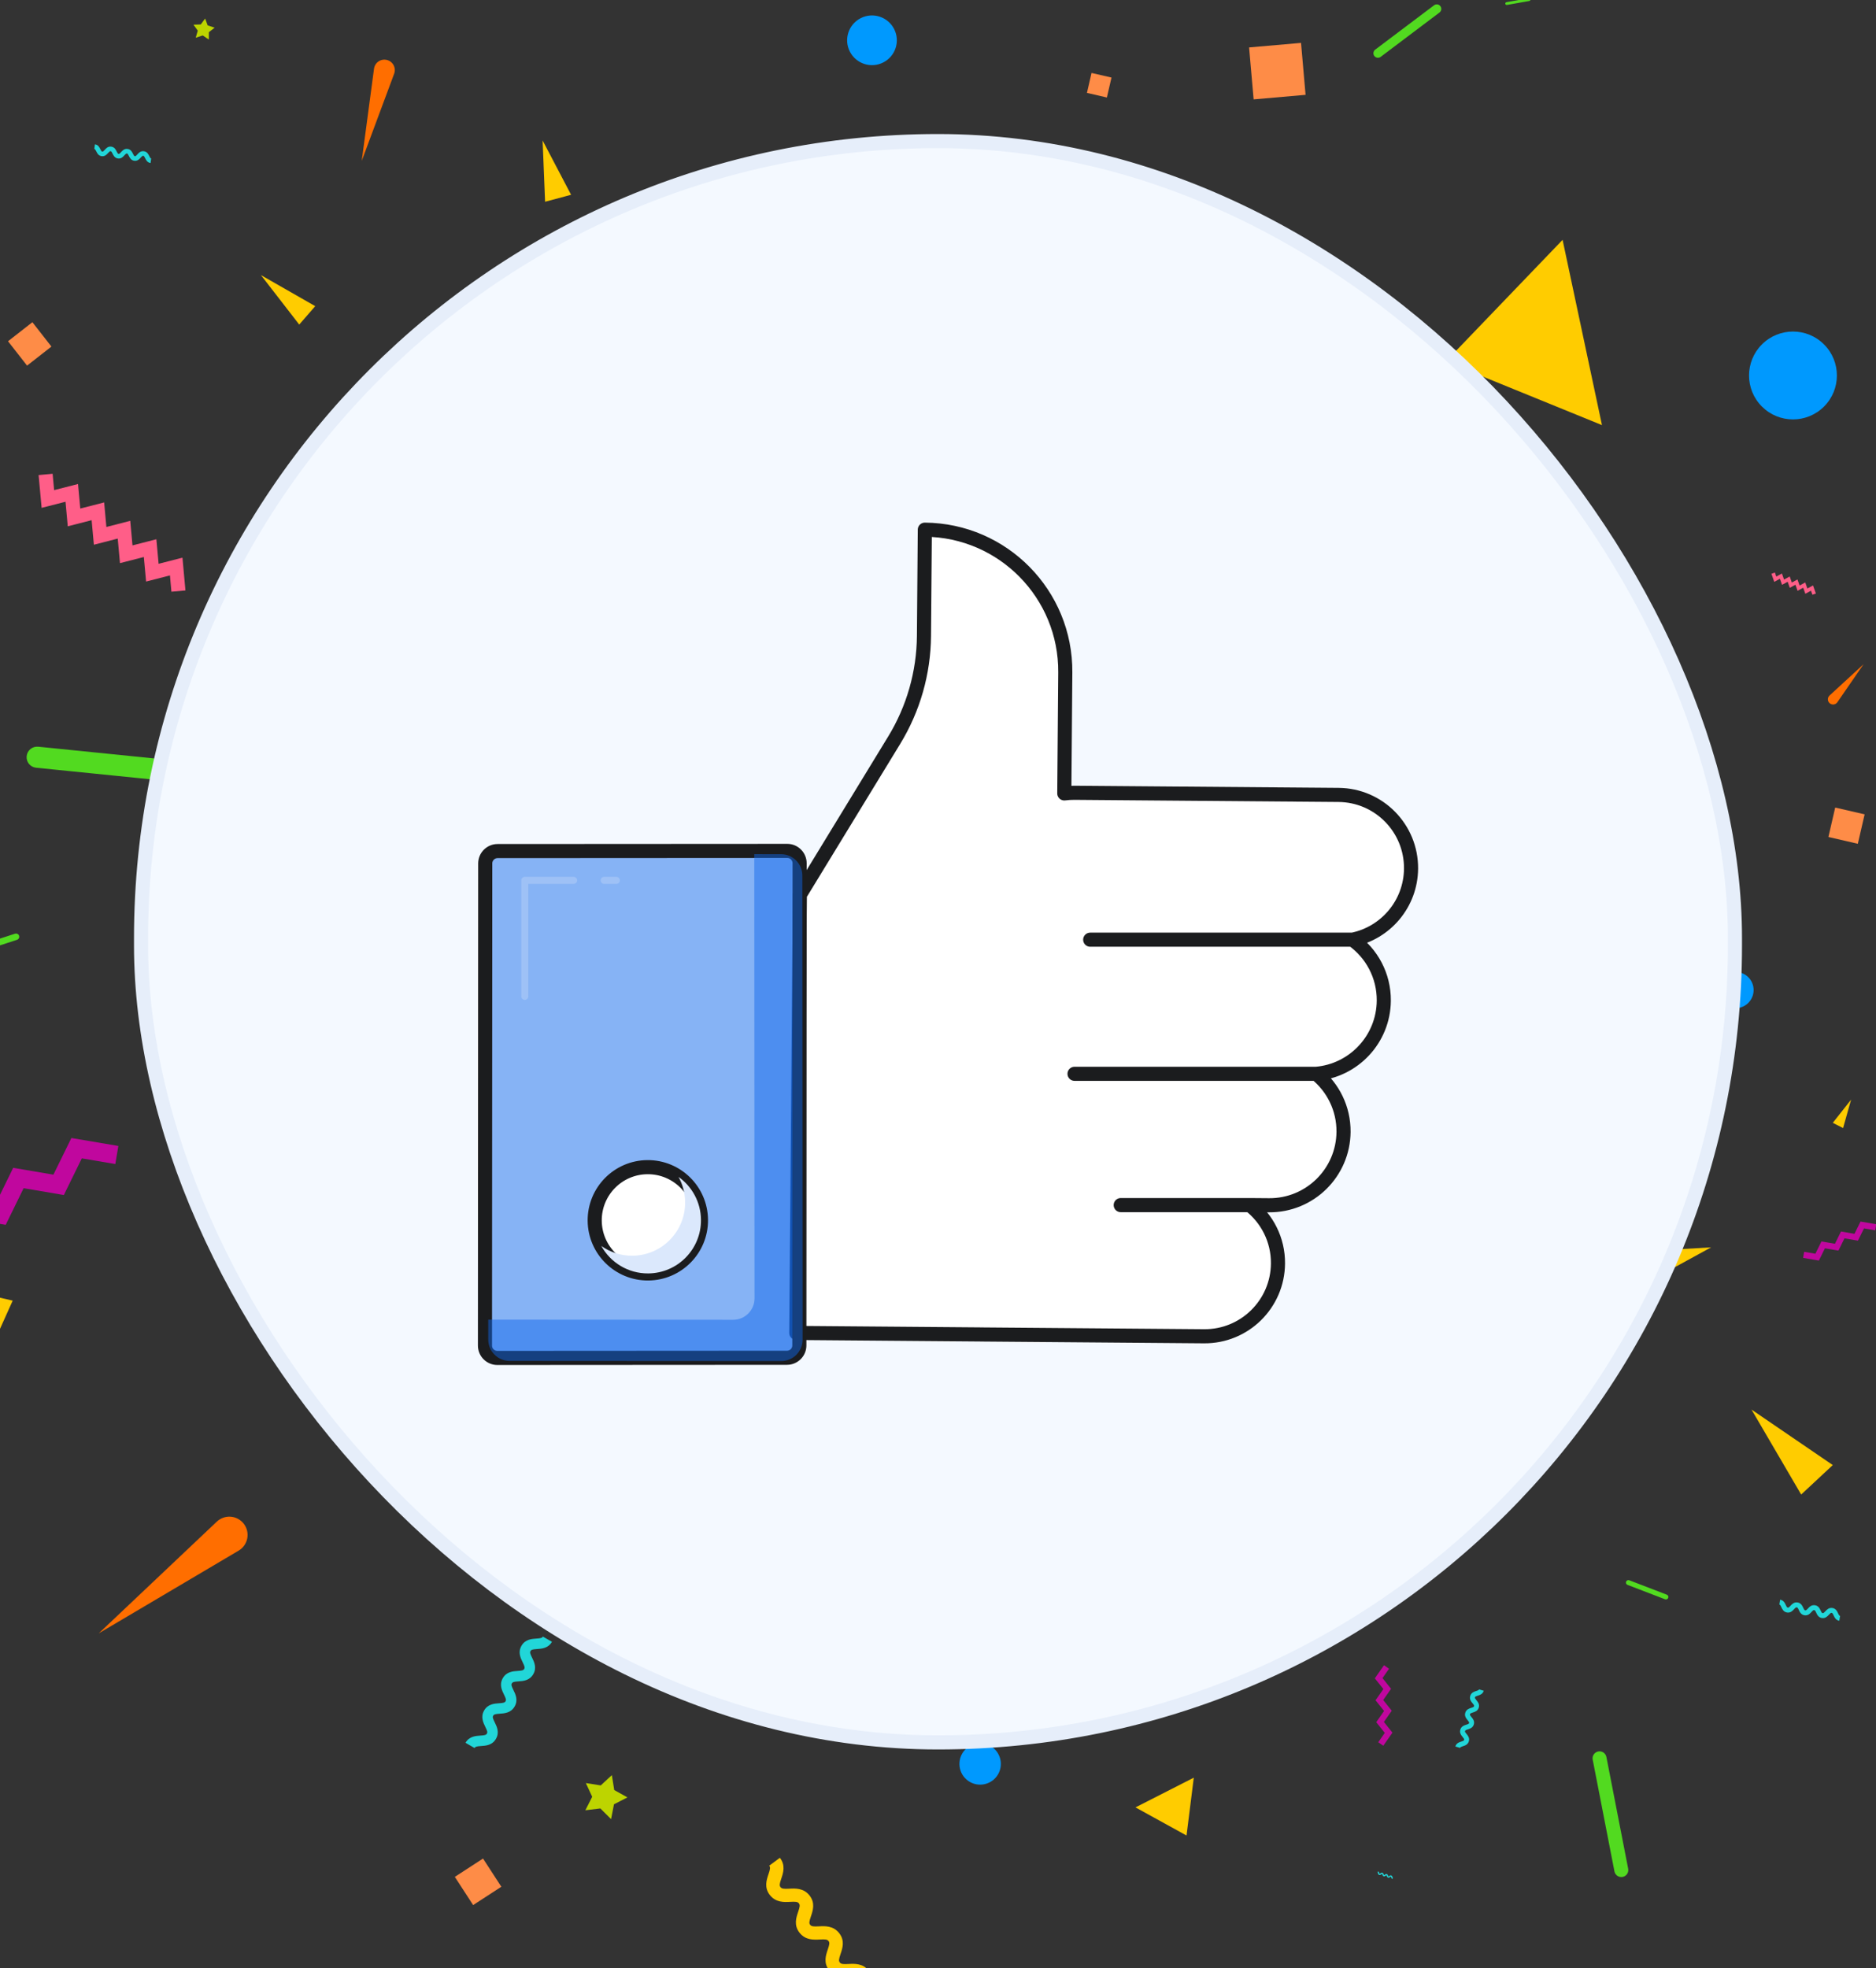
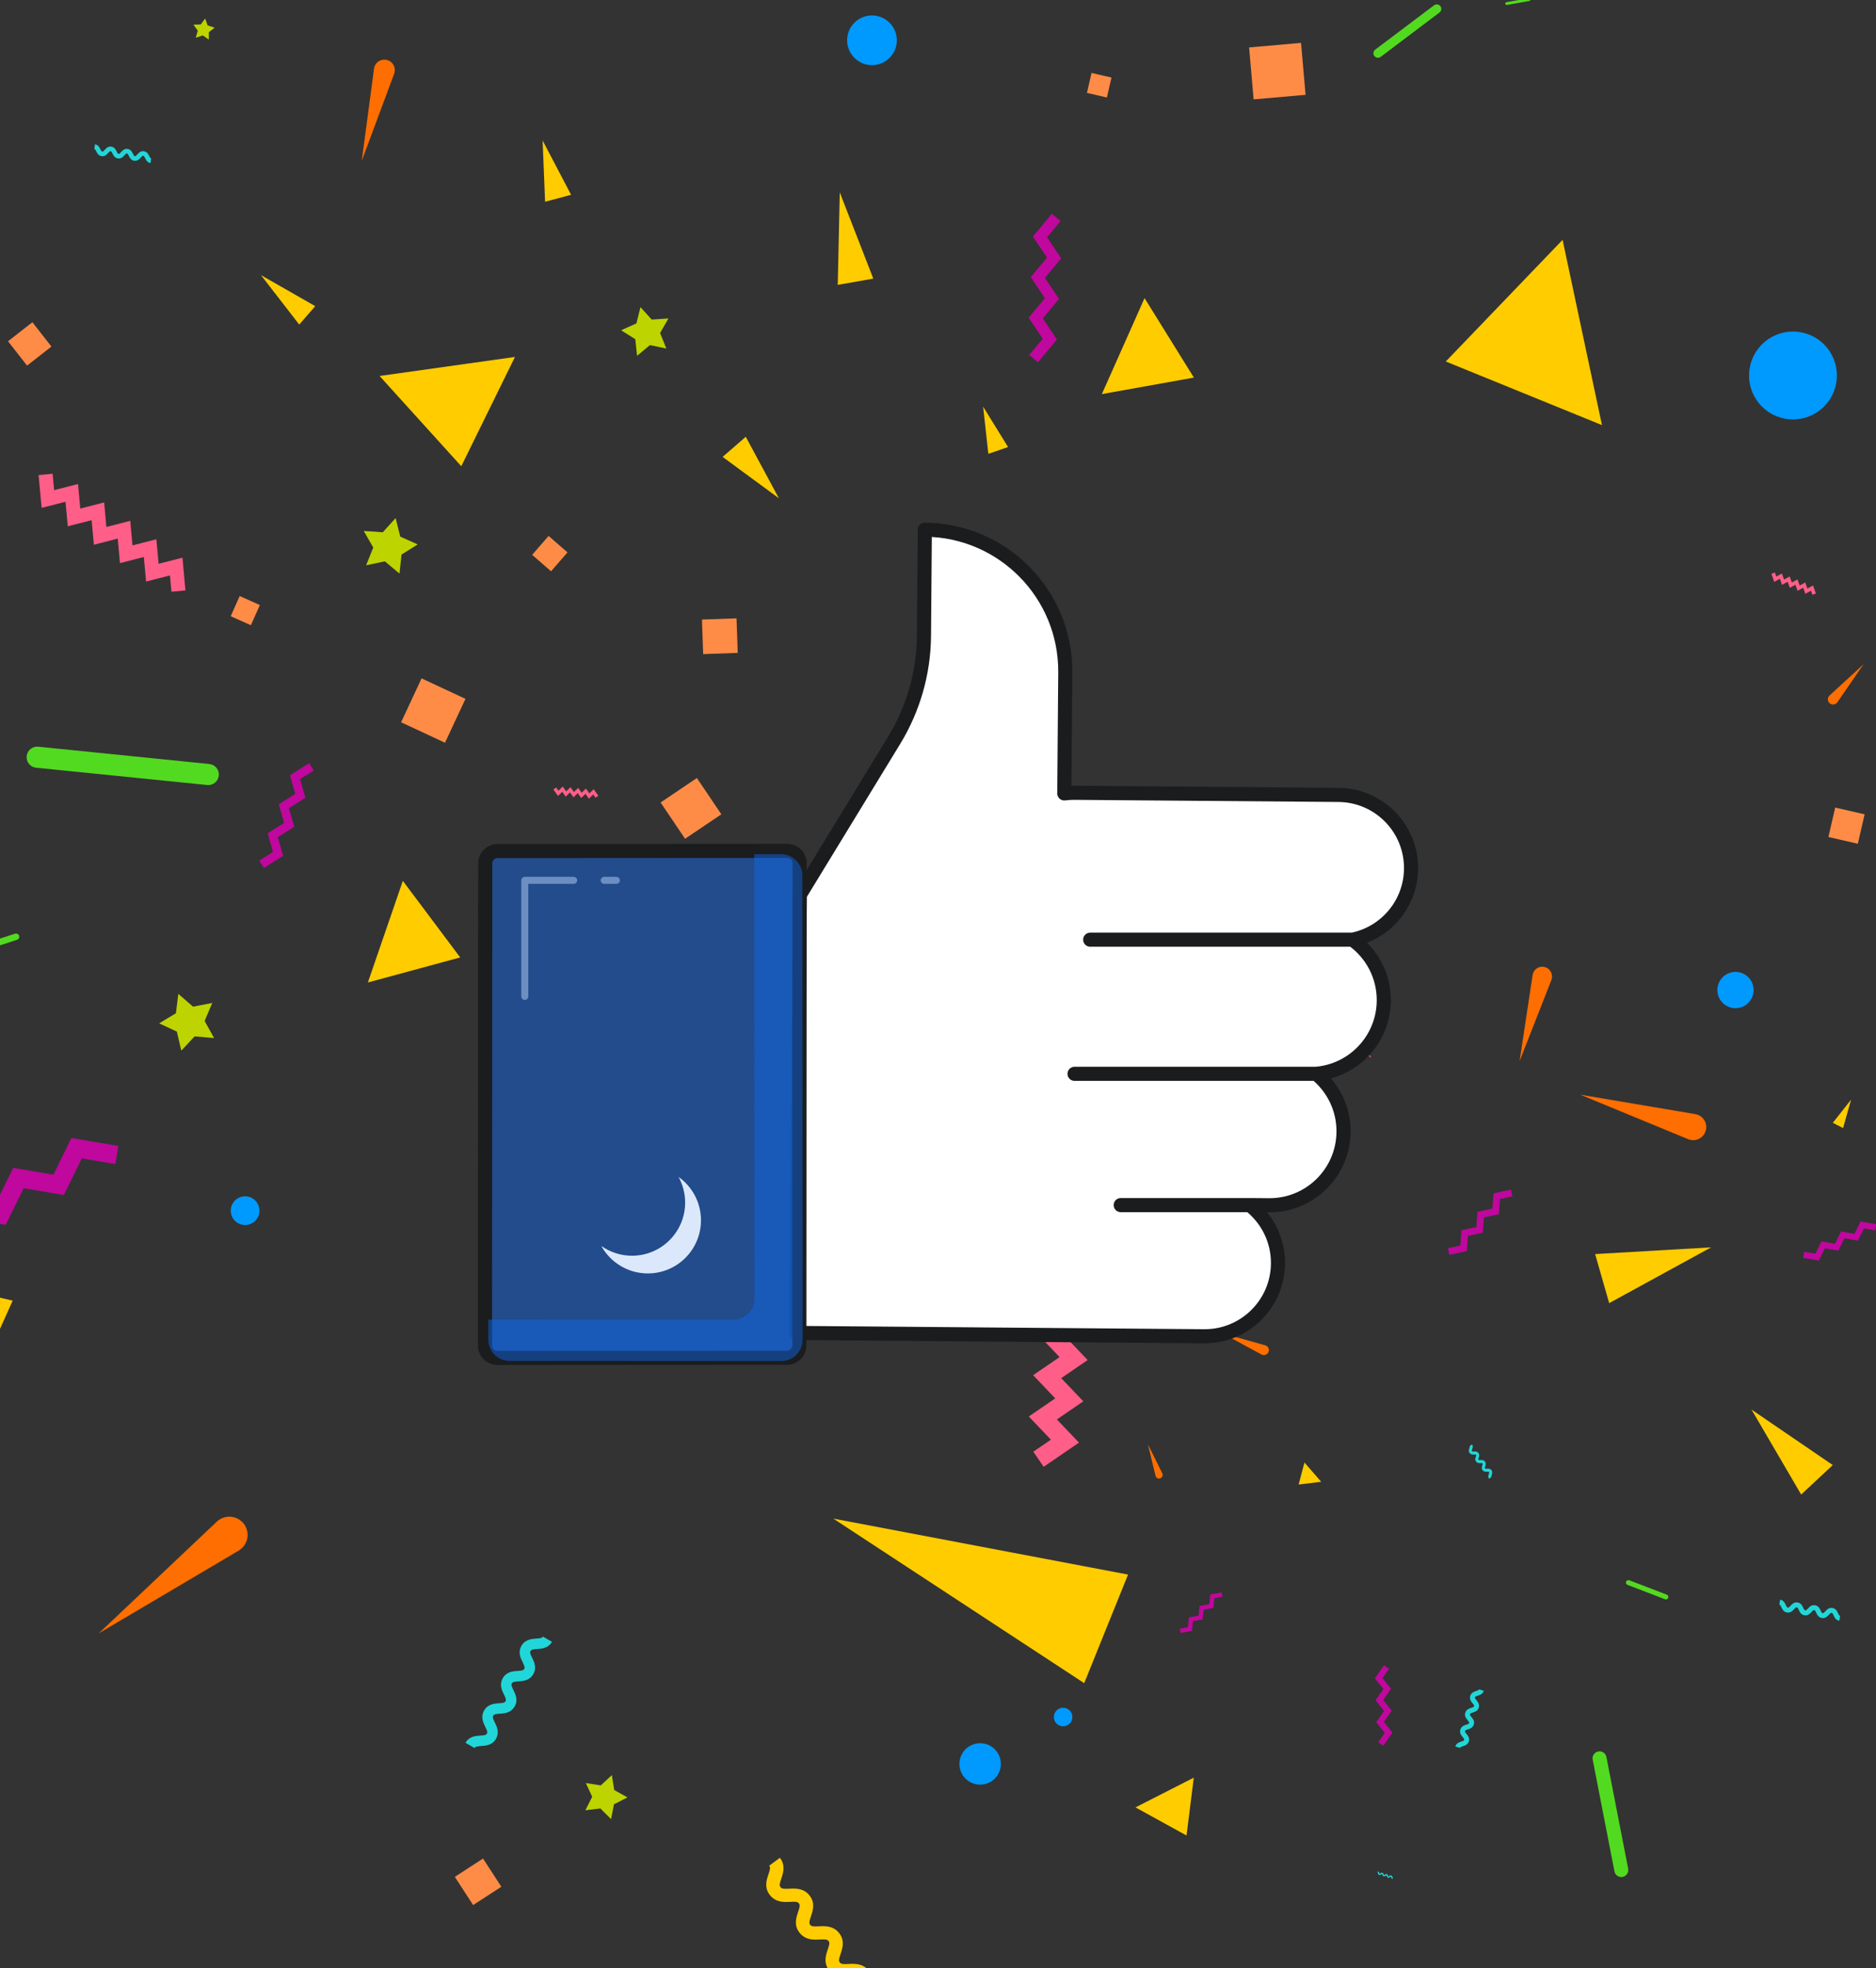
<svg xmlns="http://www.w3.org/2000/svg" width="266" height="279" viewBox="0 0 266 279" fill="none">
  <rect x="0" y="0" width="266" height="279" fill="#333333" stroke="none" />
  <g clip-path="url(#clip0_7_1199)">
    <path d="M211.136 209.631C210.951 209.387 211.038 209.137 211.102 208.954C211.159 208.789 211.171 208.729 211.131 208.677C211.091 208.624 211.031 208.617 210.856 208.628C210.662 208.639 210.398 208.654 210.215 208.409C210.03 208.165 210.118 207.915 210.181 207.732C210.238 207.567 210.251 207.507 210.211 207.454C210.171 207.402 210.11 207.396 209.936 207.407C209.743 207.418 209.479 207.432 209.294 207.188C209.111 206.944 209.197 206.695 209.262 206.511C209.318 206.347 209.33 206.287 209.292 206.234C209.25 206.181 209.19 206.175 209.015 206.187C208.822 206.197 208.558 206.211 208.375 205.967C208.19 205.723 208.278 205.474 208.341 205.291C208.399 205.126 208.41 205.066 208.371 205.014L208.713 204.755C208.897 204.999 208.81 205.25 208.746 205.433C208.688 205.597 208.677 205.656 208.716 205.71C208.756 205.762 208.817 205.768 208.991 205.759C209.185 205.747 209.449 205.732 209.633 205.976C209.817 206.221 209.729 206.47 209.666 206.653C209.608 206.819 209.596 206.878 209.637 206.931C209.676 206.983 209.737 206.988 209.911 206.98C210.104 206.967 210.369 206.953 210.553 207.197C210.737 207.441 210.65 207.691 210.587 207.873C210.528 208.039 210.517 208.098 210.557 208.151C210.596 208.204 210.657 208.209 210.832 208.199C211.024 208.189 211.289 208.174 211.474 208.417C211.657 208.663 211.57 208.912 211.507 209.095C211.449 209.26 211.437 209.321 211.477 209.373L211.136 209.631Z" fill="#21D6D8" />
    <path d="M-7.434 177.857L-14.093 176.724L-13.657 174.164L-8.913 174.969L-6.372 169.775L-0.67 170.744L1.87 165.55L7.574 166.519L10.121 161.323L16.783 162.45L16.349 165.012L11.6 164.207L9.053 169.405L3.351 168.436L0.81 173.631L-4.893 172.662L-7.434 177.857Z" fill="#C0079E" />
    <path d="M152.988 204.506L147.983 207.932L146.517 205.791L149.008 204.087L145.874 200.801L149.622 198.234L146.491 194.943L150.239 192.377L147.105 189.092L150.854 186.525L147.722 183.234L151.47 180.666L148.34 177.372L153.342 173.939L154.81 176.078L152.316 177.791L155.447 181.086L151.702 183.653L154.834 186.944L151.086 189.51L154.219 192.795L150.471 195.362L153.603 198.652L149.856 201.218L152.988 204.506Z" fill="#FF5E88" />
    <path d="M248.601 139.858C248.33 138.464 246.979 137.554 245.585 137.824C244.191 138.096 243.28 139.446 243.552 140.84C243.822 142.235 245.173 143.144 246.566 142.874C247.962 142.603 248.871 141.253 248.601 139.858Z" fill="#0099FE" />
    <path d="M139.399 57.647L140.139 64.336L142.934 63.373L139.399 57.647Z" fill="#FFCC00" />
    <path d="M65.406 66.093L73.016 50.6L53.821 53.298L65.406 66.093Z" fill="#FFCC00" />
    <path d="M157.599 10.994L154.771 10.341L154.119 13.168L156.946 13.821L157.599 10.994Z" fill="#FE8C47" />
    <path d="M236.086 226.712L230.765 224.668C230.586 224.6 230.495 224.398 230.564 224.218C230.633 224.036 230.835 223.947 231.016 224.015L236.337 226.058C236.519 226.127 236.609 226.331 236.539 226.511C236.47 226.691 236.267 226.781 236.086 226.712Z" fill="#52DA20" />
    <path d="M206.356 247.58C206.496 247.103 206.908 246.974 207.21 246.879C207.481 246.794 207.571 246.751 207.6 246.648C207.631 246.544 207.579 246.46 207.397 246.24C207.195 245.999 206.919 245.668 207.059 245.19C207.2 244.712 207.613 244.582 207.912 244.489C208.184 244.404 208.274 244.36 208.305 244.257C208.335 244.155 208.283 244.071 208.1 243.852C207.899 243.609 207.623 243.278 207.763 242.801C207.904 242.323 208.315 242.195 208.615 242.101C208.888 242.015 208.977 241.973 209.008 241.869C209.037 241.766 208.986 241.682 208.804 241.463C208.602 241.221 208.325 240.889 208.467 240.412C208.607 239.935 209.018 239.806 209.319 239.711C209.591 239.627 209.68 239.584 209.711 239.481L210.381 239.679C210.24 240.157 209.828 240.284 209.528 240.379C209.256 240.464 209.167 240.507 209.136 240.61C209.106 240.713 209.158 240.796 209.34 241.015C209.541 241.258 209.818 241.589 209.677 242.067C209.537 242.545 209.126 242.673 208.825 242.767C208.553 242.853 208.463 242.895 208.433 242.998C208.403 243.102 208.454 243.186 208.637 243.404C208.838 243.647 209.115 243.977 208.974 244.456C208.833 244.933 208.421 245.06 208.121 245.155C207.851 245.24 207.761 245.284 207.729 245.387C207.699 245.491 207.751 245.575 207.934 245.794C208.134 246.036 208.411 246.368 208.271 246.845C208.129 247.323 207.718 247.452 207.417 247.546C207.146 247.632 207.056 247.675 207.026 247.778L206.356 247.58Z" fill="#21D6D8" />
    <path d="M171.616 226.03L173.212 225.744L173.322 226.357L172.185 226.561L172.035 227.941L170.669 228.188L170.518 229.568L169.152 229.815L169.001 231.197L167.403 231.485L167.292 230.871L168.431 230.666L168.582 229.284L169.949 229.037L170.099 227.657L171.466 227.41L171.616 226.03Z" fill="#C0079E" />
    <path d="M248.35 199.821L255.39 211.863L259.871 207.685L248.35 199.821Z" fill="#FFCC00" />
    <path d="M118.152 215.275L153.73 238.603L159.949 223.211L118.152 215.275Z" fill="#FFCC00" />
    <path d="M104.602 92.554L104.432 87.654L99.531 87.825L99.702 92.724L104.602 92.554Z" fill="#FE8C47" />
    <path d="M29.383 111.284L5.118 108.832C4.296 108.748 3.696 108.014 3.78 107.192C3.863 106.369 4.597 105.77 5.418 105.851L29.685 108.306C30.507 108.388 31.107 109.122 31.023 109.945C30.94 110.768 30.207 111.367 29.383 111.284Z" fill="#52DA20" />
    <path d="M215.465 150.425L217.309 138.221C217.368 137.83 217.59 137.484 217.92 137.268C218.251 137.052 218.657 136.987 219.038 137.089L219.039 137.089C219.42 137.191 219.74 137.451 219.918 137.803C220.095 138.155 220.115 138.566 219.971 138.933L215.465 150.425Z" fill="#FF6E00" />
    <path d="M13.463 20.462C13.926 20.528 14.102 20.892 14.23 21.157C14.346 21.398 14.399 21.476 14.5 21.489C14.599 21.503 14.67 21.444 14.849 21.245C15.046 21.024 15.316 20.723 15.777 20.788C16.24 20.852 16.417 21.217 16.544 21.484C16.662 21.724 16.713 21.801 16.814 21.815C16.913 21.828 16.983 21.77 17.162 21.57C17.358 21.349 17.628 21.048 18.091 21.113C18.553 21.177 18.729 21.542 18.857 21.808C18.974 22.049 19.025 22.126 19.126 22.14C19.225 22.154 19.297 22.095 19.474 21.895C19.671 21.674 19.94 21.373 20.401 21.438C20.865 21.502 21.041 21.867 21.17 22.133C21.286 22.374 21.336 22.45 21.437 22.465L21.347 23.113C20.884 23.048 20.709 22.684 20.579 22.418C20.464 22.178 20.41 22.1 20.312 22.087C20.212 22.072 20.14 22.132 19.963 22.331C19.767 22.551 19.496 22.853 19.035 22.789C18.573 22.723 18.396 22.358 18.267 22.093C18.151 21.853 18.098 21.775 17.999 21.761C17.9 21.747 17.828 21.807 17.65 22.006C17.454 22.227 17.183 22.528 16.721 22.464C16.26 22.398 16.083 22.034 15.956 21.768C15.839 21.528 15.787 21.45 15.686 21.436C15.587 21.422 15.515 21.483 15.336 21.681C15.14 21.901 14.871 22.202 14.408 22.138C13.946 22.073 13.77 21.709 13.642 21.442C13.525 21.202 13.472 21.125 13.372 21.111L13.463 20.462Z" fill="#21D6D8" />
    <path d="M211.768 169.171L214.236 168.636L214.441 169.587L212.683 169.966L212.524 172.123L210.411 172.581L210.253 174.737L208.138 175.195L207.978 177.353L205.509 177.889L205.303 176.939L207.064 176.558L207.223 174.4L209.336 173.941L209.495 171.786L211.609 171.328L211.768 169.171Z" fill="#C0079E" />
    <path d="M32.757 172.011C32.972 173.115 34.04 173.835 35.144 173.621C36.248 173.406 36.969 172.339 36.753 171.234C36.539 170.13 35.47 169.41 34.367 169.625C33.262 169.839 32.542 170.906 32.757 172.011Z" fill="#0099FE" />
    <path d="M168.239 260.199L169.268 252L161.001 256.213L168.239 260.199Z" fill="#FFCC00" />
    <path d="M30.095 142.179L29.016 144.728L30.355 147.152L27.596 146.916L25.707 148.937L25.079 146.241L22.571 145.066L24.941 143.637L25.284 140.89L27.376 142.704L30.095 142.179Z" fill="#BDD400" />
    <path d="M51.291 22.803L53.033 9.739C53.089 9.321 53.319 8.947 53.668 8.71C54.017 8.474 54.45 8.396 54.859 8.499C55.267 8.601 55.614 8.872 55.81 9.245C56.006 9.617 56.035 10.056 55.888 10.451L51.291 22.803Z" fill="#FF6E00" />
    <path d="M78.262 232.741C77.734 233.659 76.818 233.72 76.15 233.764C75.545 233.804 75.339 233.848 75.225 234.047C75.11 234.245 75.175 234.446 75.442 234.99C75.738 235.59 76.142 236.413 75.613 237.329C75.084 238.246 74.169 238.307 73.501 238.351C72.899 238.39 72.692 238.435 72.577 238.633C72.462 238.831 72.528 239.031 72.795 239.574C73.092 240.174 73.498 240.997 72.968 241.912C72.44 242.828 71.525 242.889 70.856 242.932C70.252 242.974 70.046 243.017 69.932 243.215C69.816 243.413 69.882 243.613 70.15 244.157C70.446 244.757 70.851 245.58 70.322 246.495C69.794 247.411 68.878 247.472 68.21 247.515C67.607 247.555 67.402 247.6 67.286 247.797L66.001 247.055C66.531 246.14 67.444 246.08 68.113 246.035C68.717 245.995 68.924 245.951 69.037 245.753C69.152 245.556 69.087 245.354 68.818 244.812C68.524 244.212 68.117 243.389 68.646 242.473C69.176 241.557 70.091 241.497 70.757 241.453C71.364 241.412 71.57 241.369 71.683 241.171C71.797 240.972 71.732 240.773 71.465 240.229C71.168 239.629 70.764 238.807 71.293 237.891C71.823 236.975 72.736 236.914 73.405 236.869C74.008 236.83 74.215 236.787 74.329 236.588C74.444 236.39 74.379 236.188 74.111 235.644C73.816 235.045 73.41 234.221 73.94 233.305C74.469 232.388 75.385 232.328 76.052 232.283C76.657 232.243 76.863 232.2 76.977 232L78.262 232.741Z" fill="#21D6D8" />
    <path d="M169.718 170.903L166.733 171.614L166.428 170.337L167.914 169.983L167.029 167.862L169.265 167.329L168.383 165.206L170.62 164.673L169.734 162.552L171.972 162.019L171.089 159.895L173.326 159.361L172.444 157.238L175.431 156.521L175.738 157.799L174.248 158.156L175.129 160.281L172.894 160.814L173.777 162.938L171.541 163.47L172.425 165.592L170.188 166.125L171.071 168.249L168.835 168.781L169.718 170.903Z" fill="#FF5E88" />
    <path d="M242.619 176.823L226.174 177.776L228.168 184.73L242.619 176.823Z" fill="#FFCC00" />
    <path d="M65.254 135.725L57.119 124.869L52.162 139.273L65.254 135.725Z" fill="#FFCC00" />
    <path d="M65.999 99.067L59.775 96.165L56.874 102.388L63.097 105.29L65.999 99.067Z" fill="#FE8C47" />
    <path d="M94.781 45.143L93.594 47.203L94.482 49.41L92.155 48.919L90.332 50.446L90.079 48.081L88.064 46.818L90.235 45.847L90.814 43.54L92.408 45.305L94.781 45.143Z" fill="#BDD400" />
    <path d="M14 231.542L30.739 215.708C31.274 215.202 31.999 214.948 32.734 215.009C33.468 215.071 34.14 215.442 34.584 216.03C35.027 216.619 35.199 217.368 35.056 218.091C34.913 218.814 34.469 219.441 33.835 219.816L14 231.542Z" fill="#FF6E00" />
    <path d="M25.871 79.054L26.295 83.701L24.307 83.882L24.098 81.57L20.714 82.441L20.396 78.961L17.012 79.829L16.693 76.35L13.31 77.221L12.993 73.74L9.608 74.609L9.29 71.127L5.902 71.993L5.473 67.344L7.46 67.161L7.675 69.479L11.063 68.612L11.382 72.092L14.768 71.223L15.084 74.704L18.467 73.832L18.786 77.314L22.172 76.444L22.489 79.923L25.871 79.054Z" fill="#FF5E88" />
    <path d="M258.63 48.824C256.199 46.392 252.257 46.392 249.825 48.823C247.391 51.257 247.39 55.199 249.823 57.631C252.257 60.064 256.2 60.064 258.631 57.631C261.063 55.199 261.063 51.257 258.63 48.824Z" fill="#0099FE" />
    <path d="M119.072 27.271L118.785 40.386L123.826 39.496L119.072 27.271Z" fill="#FFCC00" />
    <path d="M205 51.245L227.145 60.263L221.561 34L205 51.245Z" fill="#FFCC00" />
    <path d="M88.967 254.797L87.057 255.773L86.645 257.877L85.127 256.362L82.999 256.621L83.969 254.708L83.067 252.764L85.183 253.097L86.755 251.637L87.093 253.754L88.967 254.797Z" fill="#BDD400" />
    <path d="M227.774 249.071L230.86 264.906C230.964 265.444 230.614 265.963 230.077 266.069C229.539 266.173 229.02 265.822 228.914 265.287L225.831 249.448C225.726 248.911 226.076 248.392 226.614 248.287C227.15 248.182 227.67 248.533 227.774 249.071Z" fill="#52DA20" />
    <path d="M173.334 189.015L179.397 190.707C179.591 190.761 179.753 190.895 179.842 191.076C179.93 191.256 179.938 191.466 179.862 191.653C179.787 191.84 179.636 191.985 179.446 192.053C179.257 192.122 179.048 192.106 178.871 192.01L173.334 189.015Z" fill="#FF6E00" />
    <path d="M263.806 173.164L266.039 173.55L265.89 174.408L264.3 174.134L263.442 175.874L261.529 175.545L260.672 177.286L258.759 176.956L257.9 178.698L255.665 178.314L255.814 177.455L257.407 177.729L258.265 175.987L260.178 176.316L261.035 174.575L262.949 174.904L263.806 173.164Z" fill="#C0079E" />
    <path d="M197.436 245.617L196.137 247.474L195.424 246.975L196.348 245.652L195.138 244.135L196.249 242.544L195.038 241.028L196.151 239.436L194.94 237.919L196.238 236.059L196.952 236.559L196.026 237.884L197.238 239.402L196.126 240.993L197.337 242.509L196.225 244.101L197.436 245.617Z" fill="#C0079E" />
    <path d="M79.121 112.837L78.464 111.912L78.86 111.631L79.186 112.092L79.79 111.496L80.281 112.188L80.886 111.591L81.378 112.283L81.982 111.688L82.475 112.379L83.079 111.783L83.571 112.475L84.177 111.879L84.836 112.803L84.441 113.085L84.112 112.624L83.505 113.22L83.015 112.528L82.409 113.124L81.918 112.433L81.314 113.029L80.822 112.336L80.215 112.933L79.725 112.241L79.121 112.837Z" fill="#FF5E88" />
    <path d="M110.439 70.635L105.744 61.918L102.459 64.77L110.439 70.635Z" fill="#FFCC00" />
    <path d="M169.283 53.528L162.288 42.263L156.233 55.866L169.283 53.528Z" fill="#FFCC00" />
    <path d="M7.292 49.13L4.592 45.675L1.138 48.375L3.838 51.83L7.292 49.13Z" fill="#FE8C47" />
    <path d="M185.118 13.444L184.475 6.08L177.11 6.723L177.754 14.088L185.118 13.444Z" fill="#FE8C47" />
    <path d="M2.411 133.228L-4.653 135.522C-4.892 135.6 -5.149 135.469 -5.226 135.229C-5.305 134.99 -5.174 134.732 -4.934 134.655L2.129 132.36C2.37 132.282 2.627 132.413 2.705 132.652C2.781 132.893 2.651 133.149 2.411 133.228Z" fill="#52DA20" />
-     <path d="M101.149 228.398L108.729 223.397C108.971 223.238 109.27 223.189 109.551 223.263C109.831 223.337 110.067 223.527 110.199 223.786C110.331 224.045 110.347 224.347 110.241 224.618C110.137 224.888 109.921 225.101 109.65 225.203L101.149 228.398Z" fill="#FF6E00" />
    <path d="M197.446 266.363C197.321 266.324 197.288 266.216 197.265 266.136C197.243 266.064 197.232 266.041 197.204 266.032C197.177 266.025 197.154 266.038 197.098 266.085C197.032 266.138 196.944 266.209 196.819 266.171C196.694 266.132 196.661 266.024 196.637 265.945C196.615 265.873 196.605 265.849 196.577 265.84C196.55 265.833 196.528 265.846 196.47 265.894C196.406 265.946 196.318 266.017 196.193 265.979C196.068 265.941 196.034 265.833 196.011 265.754C195.989 265.681 195.979 265.658 195.951 265.648C195.923 265.641 195.901 265.654 195.844 265.702C195.779 265.754 195.692 265.826 195.566 265.789C195.441 265.749 195.408 265.641 195.385 265.561C195.362 265.489 195.352 265.466 195.325 265.458L195.378 265.282C195.503 265.32 195.537 265.429 195.56 265.509C195.582 265.58 195.593 265.604 195.619 265.612C195.646 265.62 195.67 265.606 195.727 265.56C195.791 265.507 195.879 265.435 196.004 265.473C196.131 265.512 196.163 265.62 196.186 265.7C196.208 265.772 196.219 265.795 196.246 265.804C196.274 265.812 196.296 265.798 196.353 265.75C196.418 265.699 196.506 265.627 196.631 265.665C196.757 265.703 196.79 265.812 196.812 265.892C196.835 265.964 196.846 265.987 196.874 265.996C196.9 266.003 196.923 265.99 196.98 265.942C197.045 265.891 197.132 265.818 197.257 265.857C197.383 265.896 197.415 266.003 197.44 266.084C197.461 266.156 197.472 266.178 197.5 266.188L197.446 266.363Z" fill="#21D6D8" />
    <path d="M41.112 109.894L43.832 108.181L44.49 109.227L42.553 110.447L43.302 113.094L40.972 114.562L41.723 117.209L39.393 118.678L40.14 121.328L37.42 123.044L36.761 121.998L38.701 120.775L37.952 118.124L40.282 116.657L39.532 114.009L41.861 112.542L41.112 109.894Z" fill="#C0079E" />
    <path d="M125.239 8.852C126.974 7.968 127.663 5.847 126.779 4.114C125.895 2.38 123.774 1.69 122.042 2.574C120.306 3.457 119.617 5.579 120.501 7.313C121.385 9.046 123.505 9.736 125.239 8.852Z" fill="#0099FE" />
    <path d="M-0.86 190.285L1.801 184.376L-0.661 183.808L-0.86 190.285Z" fill="#FFCC00" />
    <path d="M184.134 210.443L187.336 210.059L184.96 207.324L184.134 210.443Z" fill="#FFCC00" />
    <path d="M102.281 115.433L98.811 110.29L93.667 113.76L97.137 118.903L102.281 115.433Z" fill="#FE8C47" />
    <path d="M36.846 85.768L33.984 84.494L32.711 87.356L35.573 88.629L36.846 85.768Z" fill="#FE8C47" />
    <path d="M216.844 0.139L213.667 0.699C213.561 0.719 213.459 0.647 213.438 0.539C213.419 0.431 213.492 0.329 213.598 0.31L216.775 -0.25C216.883 -0.27 216.986 -0.198 217.005 -0.091C217.023 0.018 216.953 0.12 216.844 0.139Z" fill="#52DA20" />
    <path d="M162.767 204.752L164.804 208.853C164.869 208.985 164.875 209.138 164.821 209.273C164.766 209.409 164.657 209.515 164.519 209.566C164.381 209.616 164.229 209.605 164.1 209.536C163.971 209.466 163.878 209.346 163.843 209.203L162.767 204.752Z" fill="#FF6E00" />
    <path d="M193.624 149.36L193.628 149.175L193.706 149.176L193.705 149.268L193.84 149.247L193.839 149.384L193.975 149.364L193.974 149.502L194.111 149.48L194.108 149.618L194.244 149.598L194.243 149.736L194.379 149.715L194.378 149.899L194.298 149.899L194.299 149.806L194.164 149.827L194.165 149.689L194.03 149.71L194.03 149.573L193.894 149.594L193.896 149.455L193.76 149.476L193.761 149.339L193.624 149.36Z" fill="#FF5E88" />
    <path d="M71.086 267.462L68.488 263.464L64.489 266.062L67.087 270.06L71.086 267.462Z" fill="#FE8C47" />
    <path d="M264.387 115.441L260.215 114.478L259.252 118.65L263.424 119.613L264.387 115.441Z" fill="#FE8C47" />
    <path d="M29.613 5.608L28.749 5.026L27.755 5.347L28.042 4.345L27.43 3.501L28.472 3.463L29.087 2.621L29.443 3.6L30.434 3.923L29.615 4.566L29.613 5.608Z" fill="#BDD400" />
    <path d="M194.994 7.036L203.336 0.75C203.62 0.537 204.02 0.593 204.234 0.876C204.447 1.159 204.391 1.561 204.108 1.774L195.766 8.061C195.483 8.274 195.08 8.217 194.867 7.934C194.653 7.652 194.709 7.25 194.994 7.036Z" fill="#52DA20" />
    <path d="M264.242 94.155L260.519 99.552C260.4 99.725 260.213 99.838 260.005 99.864C259.797 99.891 259.588 99.827 259.43 99.689C259.272 99.552 259.18 99.353 259.177 99.144C259.174 98.934 259.261 98.734 259.415 98.592L264.242 94.155Z" fill="#FF6E00" />
    <path d="M252.404 226.772C252.897 226.85 253.08 227.244 253.212 227.531C253.332 227.791 253.387 227.874 253.494 227.892C253.603 227.909 253.68 227.847 253.873 227.636C254.088 227.404 254.383 227.086 254.877 227.163C255.371 227.242 255.553 227.636 255.686 227.923C255.806 228.184 255.86 228.266 255.966 228.283C256.073 228.3 256.15 228.238 256.345 228.027C256.559 227.795 256.853 227.478 257.348 227.556C257.841 227.633 258.023 228.027 258.156 228.314C258.276 228.575 258.33 228.658 258.437 228.675C258.544 228.691 258.622 228.628 258.816 228.419C259.03 228.187 259.325 227.868 259.819 227.946C260.313 228.025 260.495 228.419 260.627 228.706C260.746 228.965 260.802 229.049 260.908 229.065L260.797 229.759C260.304 229.68 260.123 229.287 259.989 229C259.87 228.74 259.815 228.657 259.709 228.639C259.603 228.622 259.525 228.686 259.33 228.896C259.115 229.128 258.822 229.445 258.327 229.368C257.834 229.289 257.652 228.897 257.519 228.608C257.399 228.349 257.346 228.265 257.238 228.248C257.132 228.231 257.054 228.294 256.86 228.504C256.646 228.736 256.351 229.055 255.857 228.976C255.363 228.899 255.183 228.505 255.049 228.217C254.929 227.957 254.874 227.874 254.768 227.858C254.66 227.84 254.582 227.903 254.388 228.113C254.173 228.345 253.879 228.662 253.384 228.585C252.891 228.506 252.709 228.113 252.576 227.825C252.456 227.566 252.401 227.482 252.294 227.465L252.404 226.772Z" fill="#21D6D8" />
    <path d="M149.864 48.127L147.179 51.352L145.936 50.319L147.851 48.022L145.852 45.035L148.152 42.271L146.153 39.285L148.453 36.521L146.455 33.531L149.142 30.301L150.383 31.334L148.468 33.636L150.467 36.628L148.166 39.391L150.165 42.377L147.865 45.14L149.864 48.127Z" fill="#C0079E" />
    <path d="M152.01 243.744C152.197 243.043 151.782 242.323 151.082 242.135C150.381 241.947 149.66 242.362 149.473 243.063C149.286 243.763 149.701 244.483 150.402 244.671C151.102 244.859 151.823 244.444 152.01 243.744Z" fill="#0099FE" />
    <path d="M262.469 155.882L259.875 159.171L261.332 159.913L262.469 155.882Z" fill="#FFCC00" />
    <path d="M80.466 78.305L77.785 75.973L75.453 78.653L78.133 80.985L80.466 78.305Z" fill="#FE8C47" />
    <path d="M59.228 77.178L56.932 78.618L56.644 81.314L54.566 79.573L51.913 80.133L52.927 77.619L51.573 75.27L54.278 75.454L56.096 73.443L56.754 76.073L59.228 77.178Z" fill="#BDD400" />
    <path d="M224.067 155.181L240.383 157.937C240.904 158.026 241.363 158.332 241.646 158.779C241.928 159.227 242.005 159.773 241.86 160.281L241.859 160.282C241.714 160.791 241.358 161.213 240.882 161.443C240.406 161.674 239.854 161.69 239.365 161.488L224.067 155.181Z" fill="#FF6E00" />
    <path d="M251.575 82.483L251.171 81.336L251.662 81.163L251.862 81.733L252.661 81.297L252.964 82.157L253.764 81.72L254.066 82.579L254.865 82.144L255.167 83.003L255.967 82.567L256.27 83.425L257.069 82.99L257.475 84.137L256.984 84.31L256.782 83.739L255.982 84.174L255.679 83.316L254.88 83.751L254.576 82.892L253.778 83.329L253.475 82.47L252.677 82.905L252.373 82.047L251.575 82.483Z" fill="#FF5E88" />
    <path d="M141.751 249.096C141.224 247.563 139.552 246.747 138.019 247.276C136.484 247.803 135.67 249.475 136.198 251.008C136.726 252.543 138.397 253.358 139.931 252.829C141.465 252.301 142.279 250.63 141.751 249.096Z" fill="#0099FE" />
    <path d="M76.938 19.914L77.288 28.6L80.975 27.612L76.938 19.914Z" fill="#FFCC00" />
    <path d="M37.001 39L42.428 46.011L44.697 43.4L37.001 39Z" fill="#FFCC00" />
    <path d="M110.578 263.358C111.418 264.425 111.049 265.515 110.78 266.31C110.536 267.03 110.489 267.291 110.671 267.522C110.853 267.753 111.124 267.777 111.904 267.738C112.765 267.693 113.944 267.632 114.785 268.699C115.624 269.766 115.255 270.856 114.985 271.652C114.741 272.37 114.694 272.631 114.876 272.862C115.057 273.092 115.328 273.116 116.106 273.076C116.968 273.03 118.147 272.969 118.986 274.036C119.827 275.103 119.456 276.191 119.186 276.987C118.943 277.706 118.896 277.967 119.077 278.197C119.259 278.427 119.53 278.452 120.308 278.411C121.169 278.366 122.348 278.304 123.188 279.371C124.028 280.439 123.658 281.527 123.388 282.323C123.144 283.041 123.096 283.302 123.278 283.533L121.771 284.652C120.931 283.586 121.3 282.497 121.571 281.701C121.814 280.982 121.862 280.722 121.681 280.491C121.499 280.261 121.228 280.237 120.449 280.278C119.588 280.323 118.41 280.384 117.569 279.317C116.729 278.251 117.099 277.161 117.369 276.366C117.613 275.646 117.66 275.386 117.479 275.156C117.297 274.925 117.026 274.901 116.248 274.942C115.386 274.987 114.208 275.048 113.368 273.982C112.528 272.914 112.898 271.826 113.167 271.03C113.412 270.311 113.459 270.05 113.277 269.819C113.094 269.588 112.823 269.563 112.044 269.604C111.183 269.649 110.003 269.709 109.163 268.642C108.323 267.575 108.692 266.485 108.962 265.69C109.205 264.97 109.252 264.709 109.07 264.477L110.578 263.358Z" fill="#FFCC00" />
  </g>
-   <rect x="20" y="20" width="226" height="227" rx="113" fill="#F4F9FF" stroke="#E6EEFA" stroke-width="2" />
  <path d="M113.412 126.843L112.909 188.957L138.937 189.168C139.015 189.171 139.094 189.172 139.173 189.173L170.724 189.428C176.467 189.475 181.16 184.857 181.206 179.115C181.233 175.754 179.663 172.753 177.205 170.833L179.929 170.855C185.72 170.902 190.454 166.244 190.501 160.453C190.528 157.133 189.009 154.162 186.618 152.221C191.954 151.77 196.165 147.317 196.21 141.856C196.238 138.29 194.484 135.125 191.779 133.209C196.479 132.256 200.034 128.121 200.074 123.135C200.12 117.411 195.518 112.734 189.794 112.687L152.36 112.384C151.868 112.38 151.383 112.411 150.909 112.473L151.048 95.326C151.137 84.237 142.221 75.176 131.132 75.086L131.01 90.152C130.968 95.367 129.51 100.472 126.793 104.923L113.412 126.843Z" fill="white" />
  <path d="M177.205 170.833C179.663 172.753 181.233 175.754 181.206 179.115C181.16 184.857 176.467 189.475 170.724 189.428L139.173 189.173C139.094 189.172 139.015 189.171 138.937 189.168L112.909 188.957L113.412 126.843L126.793 104.923C129.51 100.472 130.968 95.367 131.01 90.152L131.132 75.086C142.221 75.176 151.137 84.237 151.048 95.326L150.909 112.473C151.383 112.411 151.868 112.38 152.36 112.384L189.794 112.687C195.518 112.734 200.12 117.411 200.074 123.135C200.034 128.121 196.479 132.256 191.779 133.209M177.205 170.833L179.929 170.855C185.72 170.902 190.454 166.244 190.501 160.453C190.528 157.133 189.009 154.162 186.618 152.221M177.205 170.833L158.909 170.833M186.618 152.221C191.954 151.77 196.165 147.317 196.21 141.856C196.238 138.29 194.484 135.125 191.779 133.209M186.618 152.221L152.36 152.221M191.779 133.209L154.581 133.209" stroke="#1B1C1E" stroke-width="2" stroke-linecap="round" stroke-linejoin="round" />
  <path d="M68.802 122.397C68.802 121.431 69.585 120.648 70.552 120.647L111.626 120.623C112.594 120.622 113.378 121.407 113.378 122.375L113.34 190.725C113.34 191.692 112.557 192.475 111.59 192.475L70.516 192.5C69.549 192.5 68.764 191.715 68.764 190.748L68.802 122.397Z" fill="#0F67EA" fill-opacity="0.48" stroke="#1B1C1E" stroke-width="2" stroke-linecap="round" stroke-linejoin="round" />
  <g style="mix-blend-mode:multiply">
    <path d="M106.95 121.086L110.739 121.088C112.412 121.089 113.767 122.445 113.768 124.118L113.804 189.908C113.805 191.583 112.447 192.942 110.771 192.941L72.258 192.918C70.585 192.917 69.229 191.561 69.228 189.889L69.227 187.071L103.952 187.091C105.627 187.092 106.986 185.734 106.985 184.058L106.95 121.086Z" fill="#0F67EA" fill-opacity="0.48" />
  </g>
  <g style="mix-blend-mode:overlay">
    <path d="M87.396 124.799L85.665 124.799M74.412 141.245L74.412 124.799L81.337 124.799" stroke="#B7D1F9" stroke-opacity="0.5" stroke-linecap="round" stroke-linejoin="round" />
  </g>
-   <ellipse cx="7.533" cy="7.533" rx="7.533" ry="7.533" transform="matrix(-1 0.008 0.008 1 99.33 165.395)" fill="white" stroke="#1B1C1E" stroke-width="2" stroke-linecap="round" stroke-linejoin="round" />
  <g style="mix-blend-mode:multiply">
    <path d="M85.261 176.627C86.507 177.509 88.031 178.023 89.674 178.01C93.834 177.976 97.179 174.576 97.146 170.416C97.135 169.118 96.797 167.899 96.21 166.838C98.118 168.19 99.371 170.409 99.391 172.926C99.425 177.086 96.079 180.486 91.919 180.519C89.057 180.543 86.555 178.967 85.261 176.627Z" fill="#DBE8FC" />
  </g>
  <defs>
    <clipPath id="clip0_7_1199">
      <rect width="279" height="266" fill="white" transform="translate(266) rotate(90)" />
    </clipPath>
  </defs>
</svg>